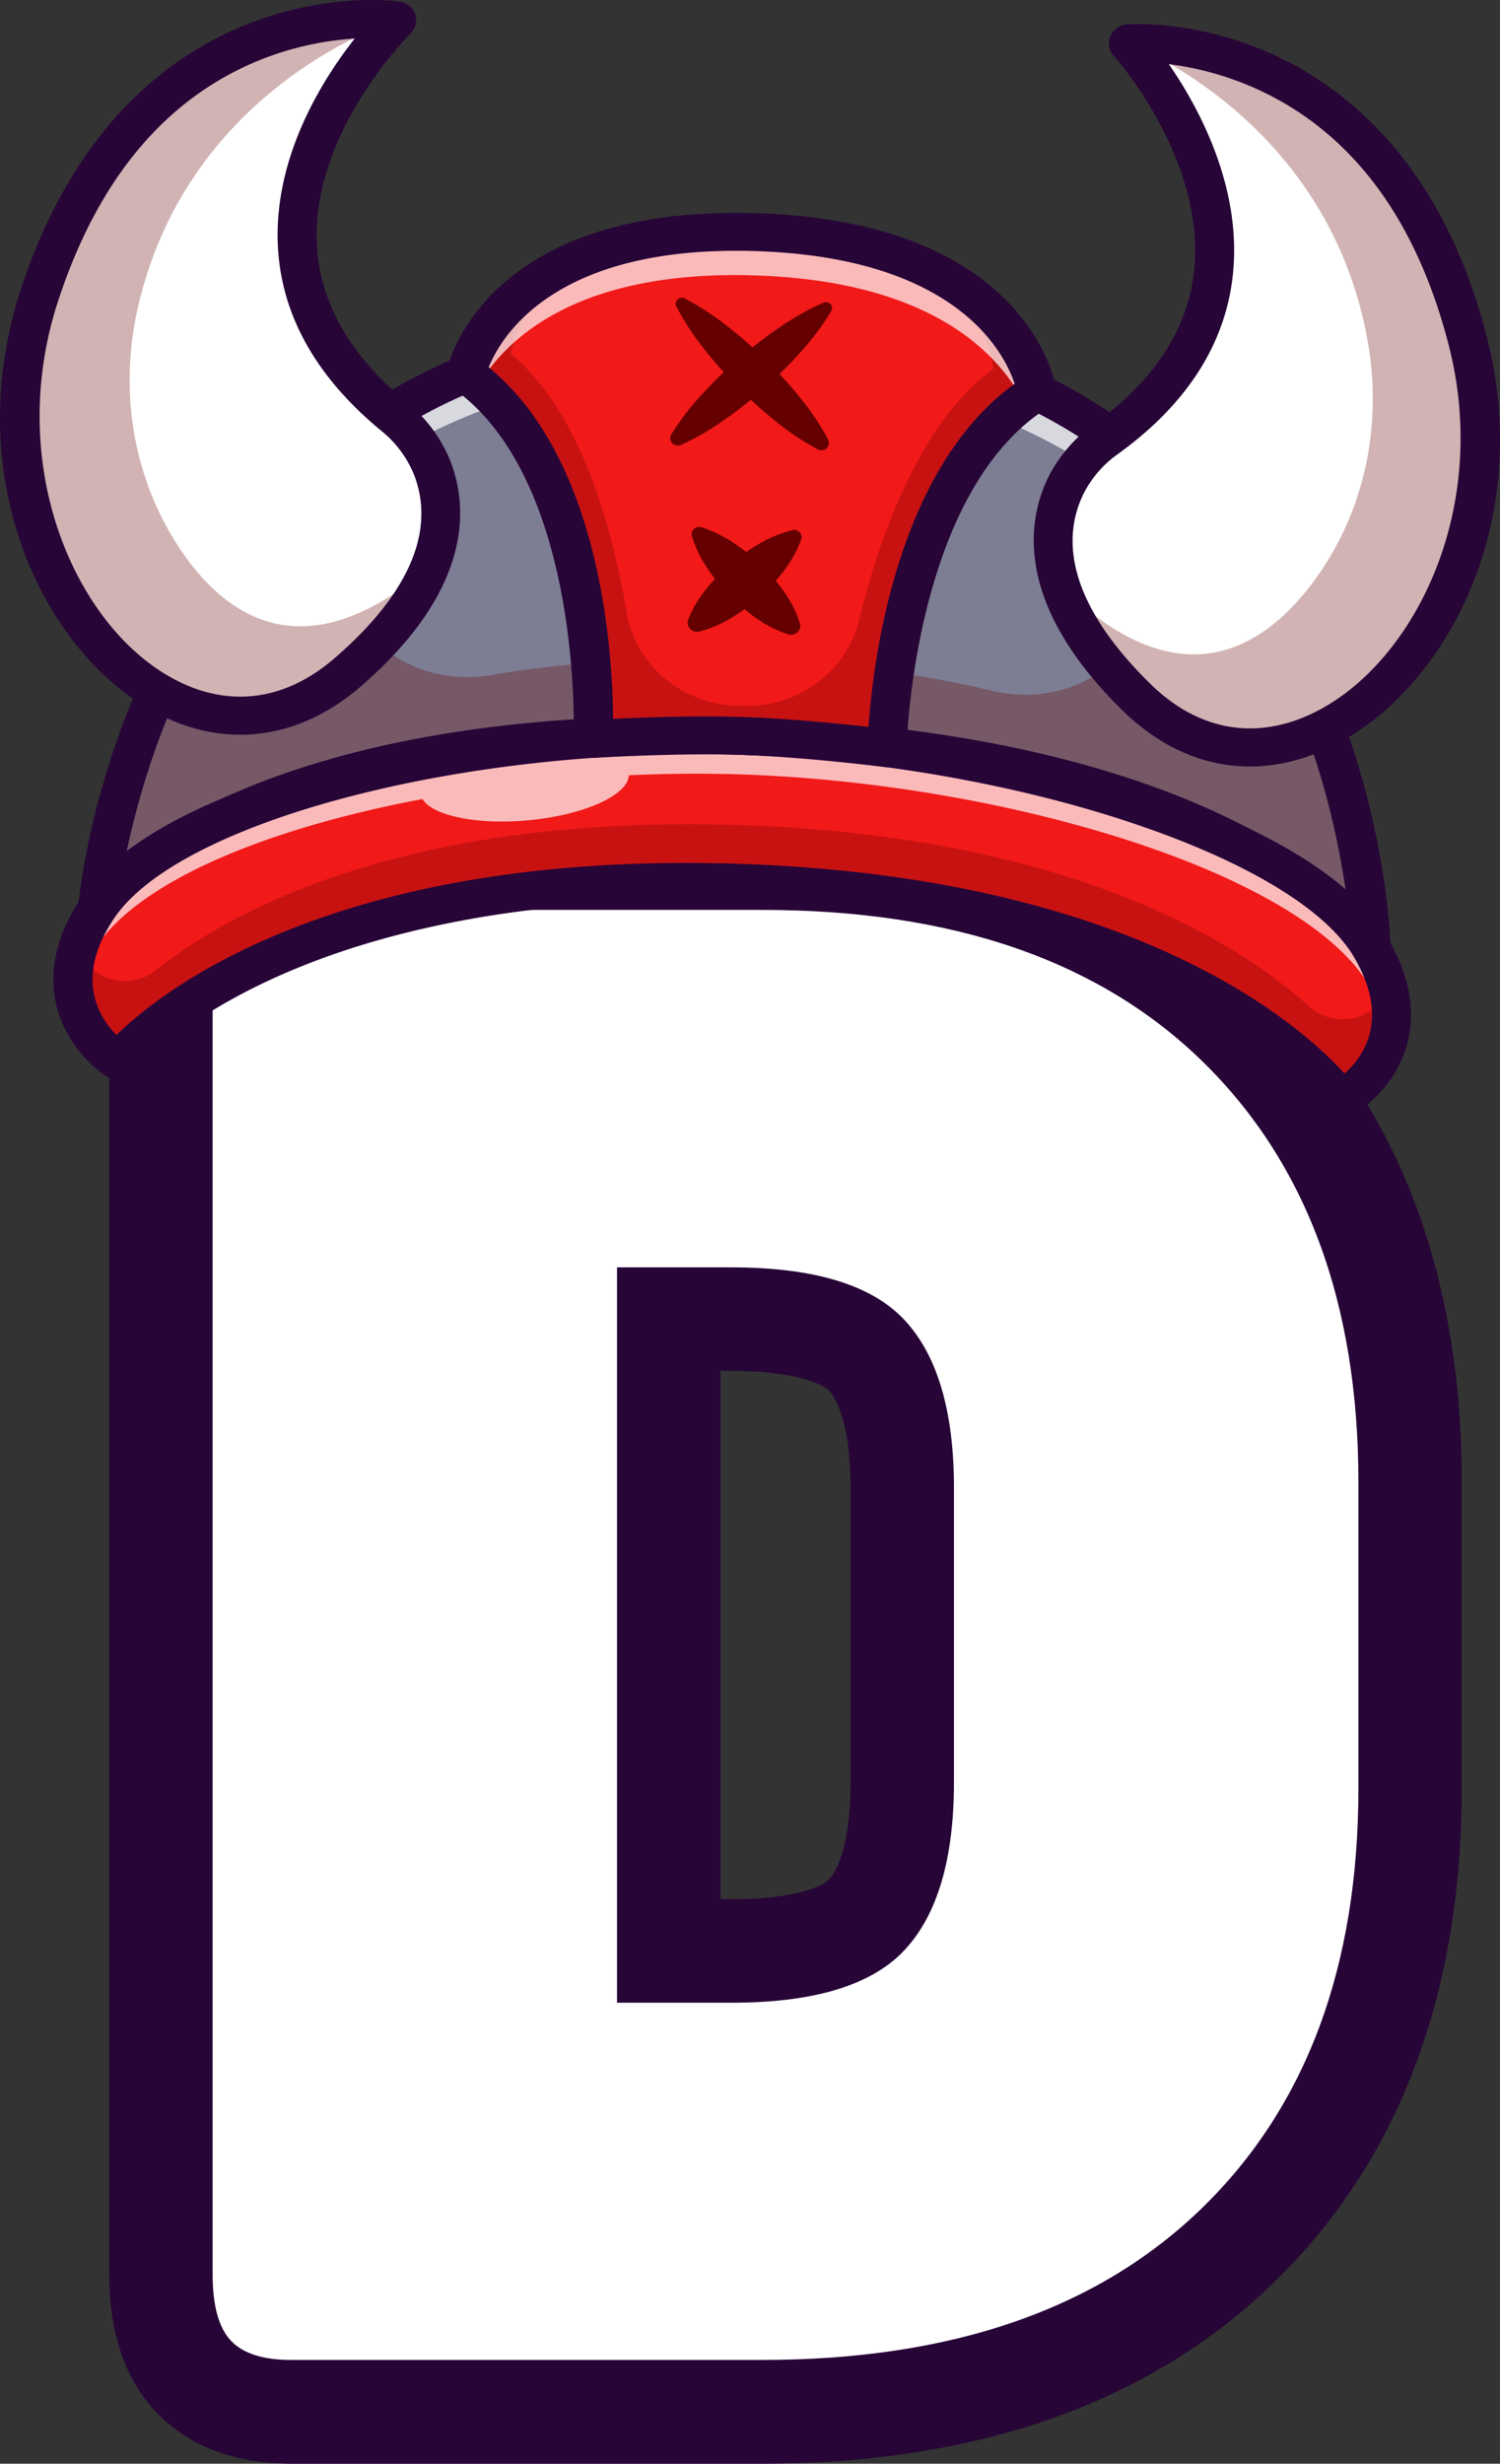
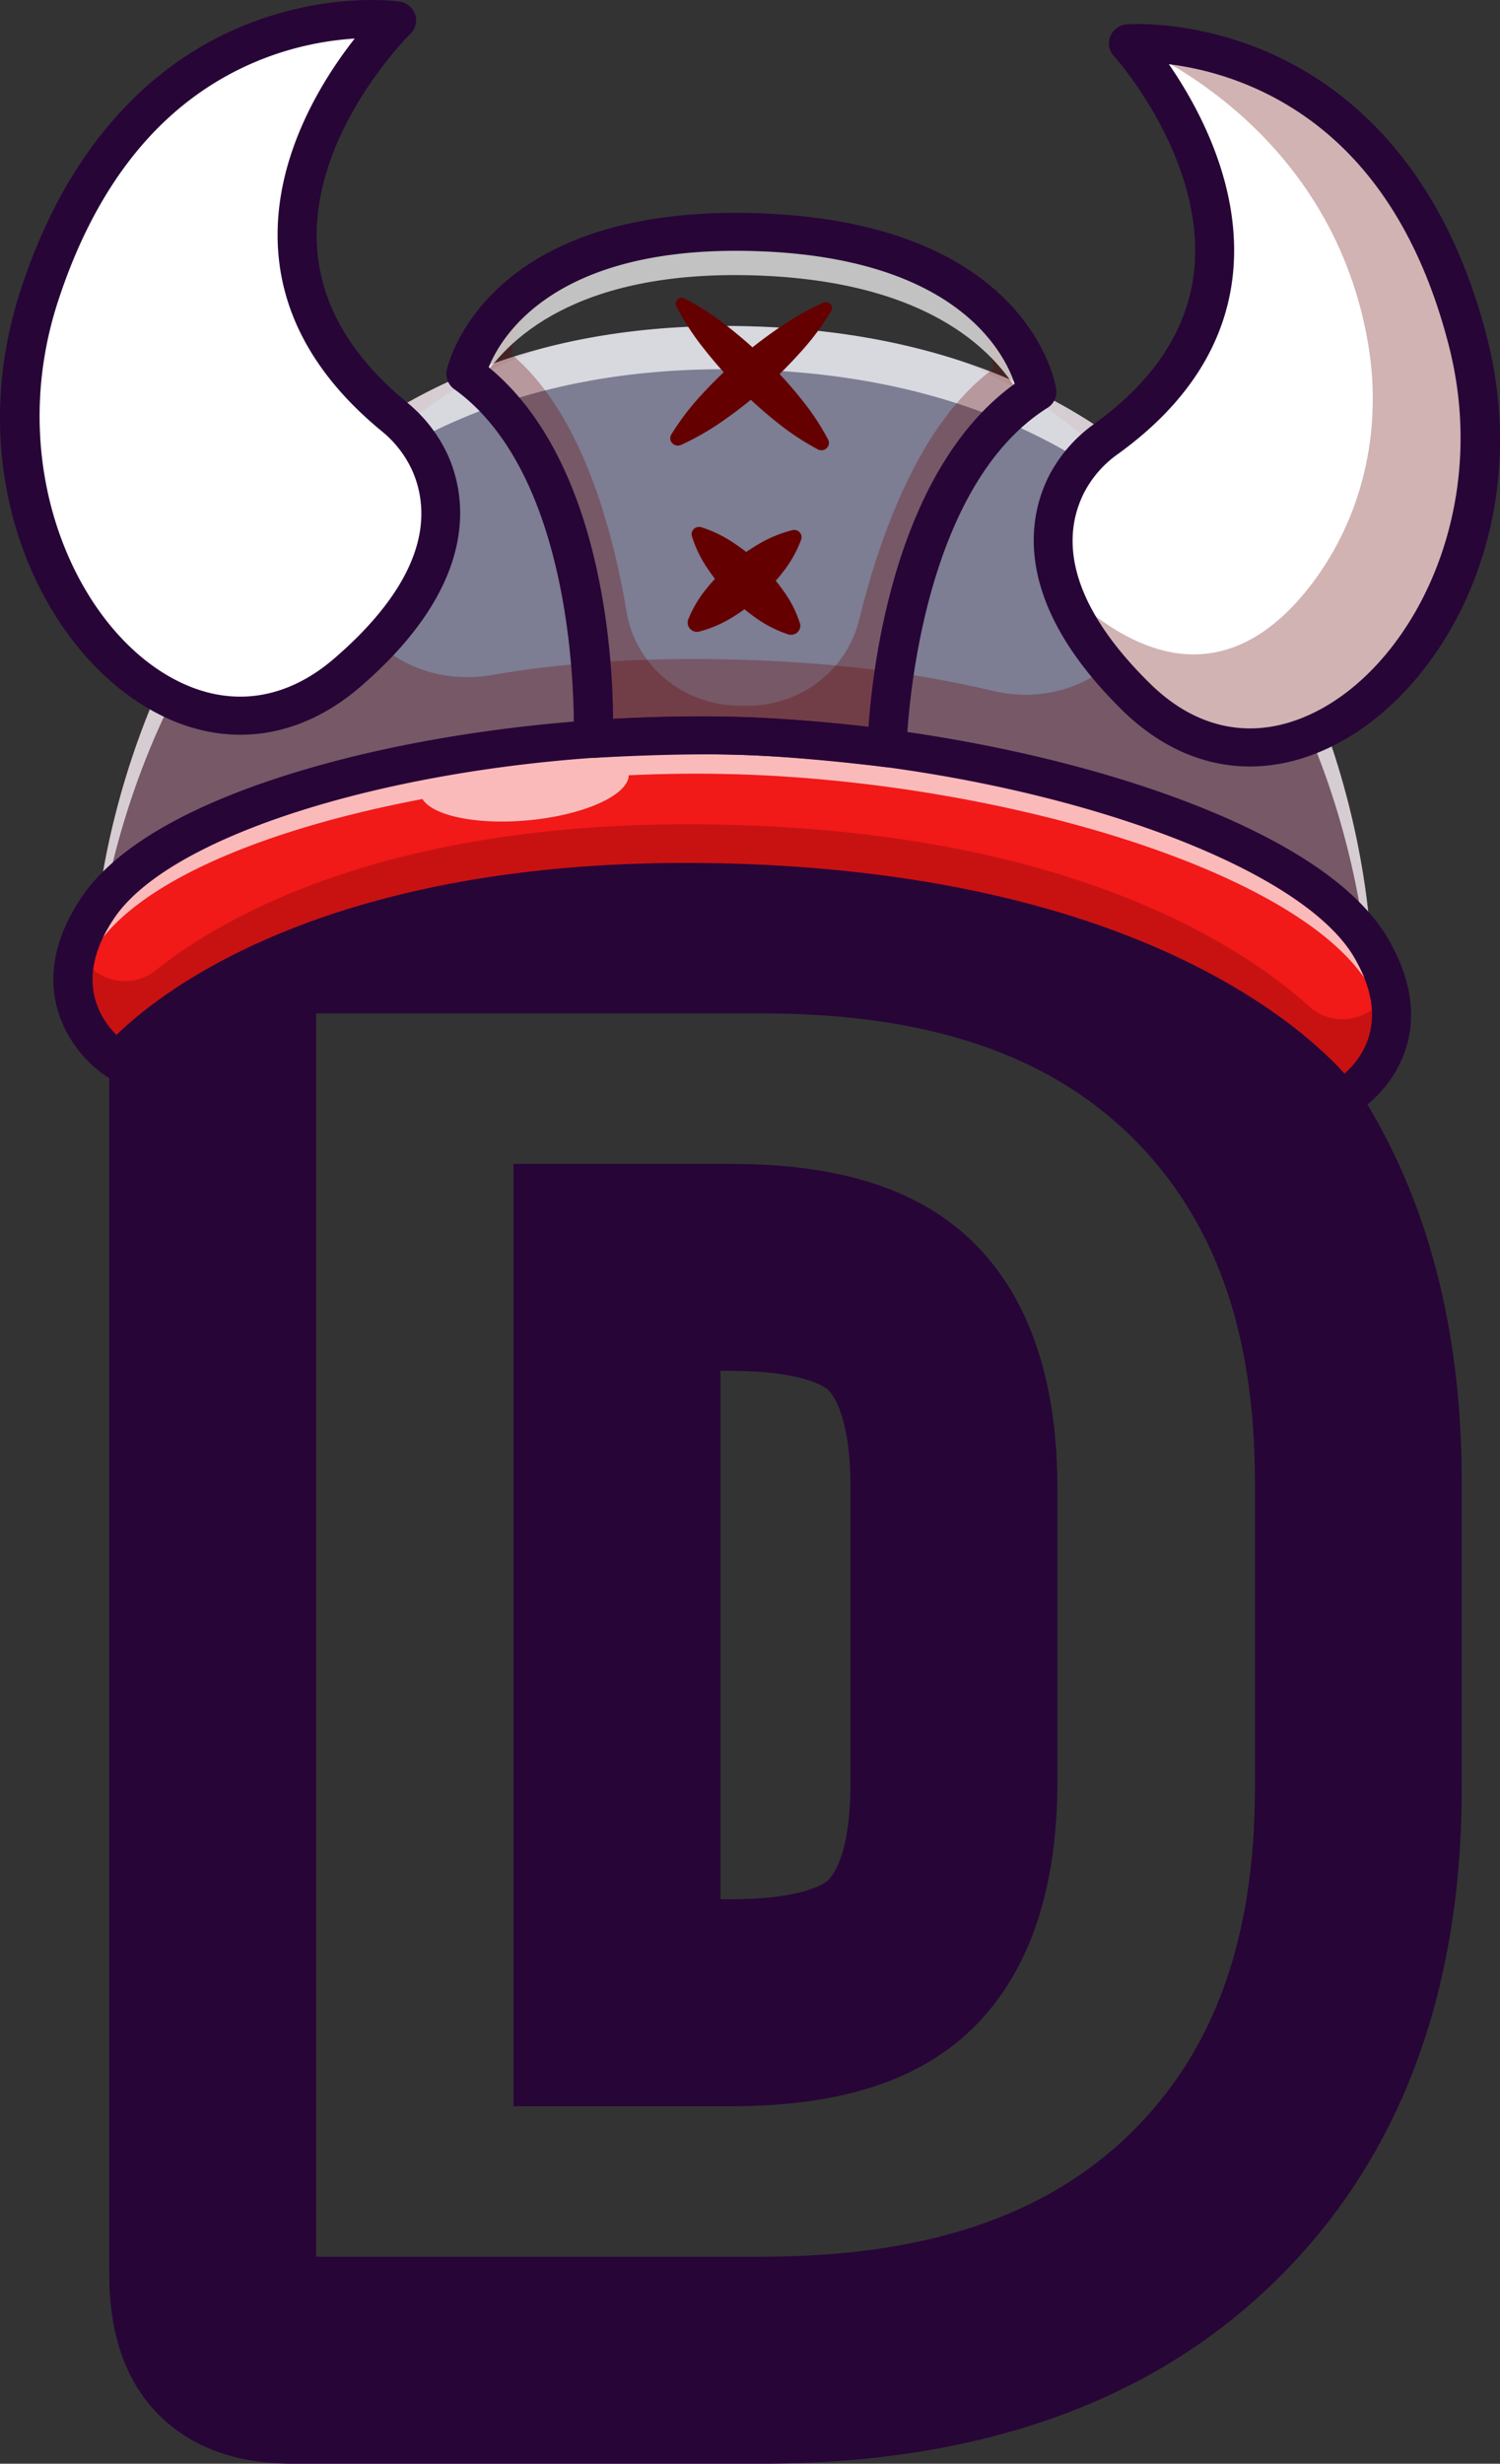
<svg xmlns="http://www.w3.org/2000/svg" viewBox="0 0 444.02 729.17">
  <rect x="0" y="0" width="444.02" height="729.17" fill="#333333" stroke="none" />
  <defs>
    <style>.cls-1{fill:#270537;}.cls-2{fill:#fff;}.cls-3{fill:#7d7d93;}.cls-4{opacity:0.3;}.cls-5{fill:#650000;}.cls-6{opacity:0.7;}.cls-7{fill:#f21919;}</style>
  </defs>
  <title>fav</title>
  <g id="Vrstva_2" data-name="Vrstva 2">
    <g id="Layer_1" data-name="Layer 1">
      <path class="cls-1" d="M225.56,729.17h-139c-17.18,0-30.77-5.16-40.39-15.32-9.17-9.69-13.82-23.38-13.82-40.7V294.69c0-17.3,4.64-31,13.81-40.68,9.66-10.19,23.24-15.34,40.4-15.34h139c64.45,0,115.6,18.1,152,53.8,36.58,35.87,55.13,85,55.13,146.11v90.68c0,61.14-18.67,110.32-55.51,146.18C340.62,711.09,289.59,729.17,225.56,729.17Zm-132-61.26h132c48.18,0,83.8-11.89,108.91-36.35,24.9-24.24,37-57.7,37-102.3V438.58c0-44.63-12-78.12-36.76-102.37-24.91-24.41-60.62-36.28-109.15-36.28h-132ZM216.5,623.37H152V344.47H216.5c33.83,0,58,8.37,73.89,25.57C305.41,386.32,313,410,313,440.39v87.06c0,30.41-7.62,54.08-22.63,70.35C274.51,615,250.34,623.37,216.5,623.37Zm-3.23-61.26h3.23c18.52,0,26.86-3.68,28.87-5.86s6.4-9,6.4-28.8V440.39c0-19.74-4.48-26.72-6.4-28.8s-10.35-5.86-28.87-5.86h-3.23Z" />
-       <path class="cls-2" d="M68.38,692.8q-5.44-5.74-5.44-19.65V294.69q0-13.89,5.44-19.64t18.14-5.75h139q84.65,0,130.59,45t46,124.24v90.68q0,79.22-46.25,124.24t-130.29,45h-139Q73.82,698.54,68.38,692.8ZM216.5,592.74q36.87,0,51.38-15.72t14.51-49.57V440.39q0-33.84-14.51-49.57T216.5,375.1H182.64V592.74Z" />
      <path class="cls-3" d="M219.16,217.8c148.76,4.68,186.68,62.79,186.68,62.79S401.89,102.23,223,96.61s-194,172.13-194,172.13S70.41,213.12,219.16,217.8Z" />
      <g class="cls-4">
        <path class="cls-5" d="M283.35,106.51a133.37,133.37,0,0,1,50.18,35.2c25.44,28.53-2.27,71.7-40,62.7-19.84-4.74-44.11-8.2-73.65-9.13s-54,1-74.08,4.48c-38.22,6.62-63.17-38.21-36-65.08a133.26,133.26,0,0,1,52.28-32c-121.64,30.84-133.15,166-133.15,166s41.49-55.62,190.24-50.94,186.68,62.79,186.68,62.79S402.82,144.94,283.35,106.51Z" />
      </g>
      <g class="cls-6">
        <path class="cls-2" d="M222.56,109.41C369.5,114,398.43,235.11,404.08,278.27c1.21,1.48,1.76,2.32,1.76,2.32S401.89,102.23,223,96.61s-194,172.13-194,172.13a27.56,27.56,0,0,1,1.91-2.2C39.17,223.82,75.63,104.79,222.56,109.41Z" />
      </g>
-       <path class="cls-1" d="M405.67,286.2a5.84,5.84,0,0,1-4.71-2.61c-.08-.12-9.54-14-36.46-28.26-25-13.26-70.55-29.56-145.51-31.92S97.55,234.46,71.76,246.12C44,258.68,33.69,271.93,33.59,272.06A5.89,5.89,0,0,1,26.9,274a5.6,5.6,0,0,1-3.74-5.71c.15-1.87,4.19-46.21,30.68-90.53C78.48,136.51,127.86,88,223.14,91s141.52,54.51,163.54,97.2c23.66,45.9,24.91,90.41,24.95,92.28a5.64,5.64,0,0,1-4.11,5.49A6.22,6.22,0,0,1,405.67,286.2Zm-186.33-74c107.48,3.38,158.34,34.19,179.15,52.32-2.34-16.74-8.12-44.2-22.34-71.64-30-57.9-81.6-88.4-153.36-90.65S97.61,127.16,64.05,183.06c-15.91,26.49-23.4,53.54-26.79,70.09C59.17,236.36,111.86,208.81,219.34,212.19Z" />
      <path class="cls-7" d="M219.16,217.8c78.21,2.46,166.78,28.72,186.68,62.79,17.62,30.16-8.91,44.87-8.91,44.87s-42.31-59.91-179.13-64.21S35,314.08,35,314.08s-25.55-16.35-6.08-45.34C50.92,236,141,215.34,219.16,217.8Z" />
      <g class="cls-4">
        <path class="cls-5" d="M410.7,292.73c-3.48,9.3-15.7,11.9-23.17,5.14-19.21-17.38-68.72-50.54-169.19-53.7s-152,26.82-172.23,43c-7.87,6.27-19.9,2.91-22.8-6.59,0-.12-.07-.23-.1-.35C16.16,302,35,314.08,35,314.08S81,257,217.8,261.25s179.13,64.21,179.13,64.21,19.57-10.88,13.9-33.08C410.78,292.5,410.74,292.62,410.7,292.73Z" />
      </g>
      <g class="cls-6">
        <path class="cls-2" d="M405.84,280.59c-19.9-34.07-108.47-60.33-186.68-62.79S50.92,236,28.92,268.74C22.06,279,20.8,287.6,22,294.51a42.88,42.88,0,0,1,6.53-14.39c13.26-19.76,51.28-35.1,96.53-43.63,3,4.94,16.07,7.71,31.32,6.29,16.54-1.54,29.54-7.43,29.75-13.33,11-.5,21.91-.6,32.64-.27C297,231.64,385.58,257.9,405.49,292a43.3,43.3,0,0,1,5.61,14.78C412.77,299.92,412.05,291.22,405.84,280.59Z" />
      </g>
      <path class="cls-1" d="M396.76,331.08a5.86,5.86,0,0,1-4.6-2.45c-.09-.13-10.59-14.51-37.16-29.24-24.62-13.64-68.43-30.36-137.37-32.53S103.91,278.63,78.48,290.7c-27.43,13-38.81,26.72-38.93,26.86a5.92,5.92,0,0,1-7.73,1.21c-10.5-6.72-25.63-26.47-7.75-53.1,14.25-21.22,50-34,77.41-41,35.79-9.13,78.75-13.67,117.86-12.44S301,220.65,336.19,232c27,8.73,61.8,23.75,74.69,45.82,16.18,27.7-.17,46.46-11.07,52.51A5.94,5.94,0,0,1,396.76,331.08ZM218,255.64c117.62,3.7,166.83,47.57,180,62.1,5.54-4.91,13.57-16.05,2.86-34.39C383.32,253.41,300.06,226,219,223.41S53.1,243,33.77,271.81c-11.83,17.62-4.53,29.24.71,34.5C48.5,292.63,100.36,251.94,218,255.64Z" />
-       <path class="cls-7" d="M219.16,217.8c19.73.62,43.41,3.64,43.41,3.64s1.59-78.59,44.37-105.44c0,0-6.79-44.89-83.1-47.29s-85.9,42-85.9,42c41,29.49,37.68,108,37.68,108S199.44,217.18,219.16,217.8Z" />
      <g class="cls-4">
        <path class="cls-5" d="M306.94,116s-3.19-21.06-29.73-35.11c14.93,12.93,16.88,28.24,16.88,28.24-21.92,15.94-33.8,49.91-39.76,74.3-3.75,15.33-18,26-34.28,25.42l-.6,0-1.31,0c-16.28-.43-30-12-32.64-27.6-4.13-24.73-13.46-59.3-34.3-76.55,0,0,2.9-15.16,18.6-27.12-27.36,12.34-31.86,33.16-31.86,33.16,41,29.49,37.68,108,37.68,108s23.82-1.52,43.54-.9,43.41,3.64,43.41,3.64S264.16,142.85,306.94,116Z" />
      </g>
      <g class="cls-6">
        <path class="cls-2" d="M223.44,81.51c53.09,1.67,72.53,23.91,79.44,37.28,1.31-1,2.66-1.92,4.06-2.79,0,0-6.79-44.89-83.1-47.29s-85.9,42-85.9,42q2,1.45,3.88,3C149.55,100.81,170.34,79.84,223.44,81.51Z" />
      </g>
      <path class="cls-5" d="M203.7,183.43a33.91,33.91,0,0,1,5.38-9.14,52.66,52.66,0,0,1,7.09-7.3,57.77,57.77,0,0,1,8.38-5.94,37.88,37.88,0,0,1,10-4.14,2.21,2.21,0,0,1,2.67,1.57,2.1,2.1,0,0,1-.06,1.22A35.79,35.79,0,0,1,232,169a56,56,0,0,1-6.92,7.5,53.38,53.38,0,0,1-8.18,6.13,35.71,35.71,0,0,1-9.91,4.29,2.76,2.76,0,0,1-3.33-1.91A2.54,2.54,0,0,1,203.7,183.43Z" />
      <path class="cls-5" d="M233.29,187.74a36,36,0,0,1-9.62-4.91,53.92,53.92,0,0,1-7.78-6.63,54.67,54.67,0,0,1-6.43-7.92,35.36,35.36,0,0,1-4.65-9.6,2.12,2.12,0,0,1,1.51-2.64,2.34,2.34,0,0,1,1.26,0,37.63,37.63,0,0,1,9.77,4.77,57,57,0,0,1,8,6.45A52.2,52.2,0,0,1,232,175a33.93,33.93,0,0,1,4.79,9.46,2.63,2.63,0,0,1-1.84,3.29A2.79,2.79,0,0,1,233.29,187.74Z" />
      <path class="cls-5" d="M198.7,128.62a75.23,75.23,0,0,1,9.18-12,126.16,126.16,0,0,1,10.71-10.36,134.48,134.48,0,0,1,11.84-9.14,80.66,80.66,0,0,1,13.32-7.54,1.83,1.83,0,0,1,2.4.89,1.74,1.74,0,0,1-.08,1.59A77.93,77.93,0,0,1,237,104.2a132.43,132.43,0,0,1-10.54,10.52A125.87,125.87,0,0,1,214.79,124a77.9,77.9,0,0,1-13.2,7.68,2.29,2.29,0,0,1-3-1.09A2.16,2.16,0,0,1,198.7,128.62Z" />
      <path class="cls-5" d="M242.1,133a77,77,0,0,1-12.7-8.49,128.7,128.7,0,0,1-11.07-10,134.31,134.31,0,0,1-9.86-11.17,77.43,77.43,0,0,1-8.28-12.67,1.73,1.73,0,0,1,.83-2.35,1.92,1.92,0,0,1,1.64,0,81.31,81.31,0,0,1,12.82,8.37,134.37,134.37,0,0,1,11.25,9.87,127.5,127.5,0,0,1,10,11,74.29,74.29,0,0,1,8.41,12.55,2.15,2.15,0,0,1-1,2.93A2.3,2.3,0,0,1,242.1,133Z" />
      <path class="cls-1" d="M262.39,227.05a5.29,5.29,0,0,1-.56-.05c-.24,0-23.64-3-42.84-3.59s-42.74.88-43,.89a5.86,5.86,0,0,1-4.42-1.58,5.55,5.55,0,0,1-1.75-4.26c0-.75,2.7-75.92-35.34-103.27a5.53,5.53,0,0,1-2.22-5.67c.43-2,11.49-48.95,91.73-46.42s88.35,50.07,88.65,52.09a5.54,5.54,0,0,1-2.57,5.52c-39.74,25-41.72,100.09-41.74,100.85a5.55,5.55,0,0,1-2,4.14A6,6,0,0,1,262.39,227.05ZM144.66,108.7c33.45,27.43,36.7,85,36.82,104.06,8.46-.42,24-1,37.86-.57s29.34,2,37.75,2.94c1.32-19,8.16-76.26,43.27-101.54-3.23-9.63-17.63-37.41-76.7-39.27S148.5,99.25,144.66,108.7Z" />
      <path class="cls-2" d="M124.62,173.32c-4.21,7.86-11.11,16.48-21.78,25.71-50.45,43.59-117-32.36-91.2-111.51C41.66-4.74,117.37,6,117.37,6V6c-1.32,1.3-65,64.45-.73,117.25a37.4,37.4,0,0,1,10.75,13.94C131,145.57,132.91,158,124.62,173.32Z" />
      <g class="cls-4">
-         <path class="cls-5" d="M124.62,173.32c-4.21,7.86-11.11,16.48-21.78,25.71-50.45,43.59-117-32.36-91.2-111.51C41.66-4.74,117.37,6,117.37,6V6c-1.25.37-60.91,19.2-76.33,84-5.7,23.94-2.31,49.29,10.86,70.33,13,20.71,35.55,38.41,70.84,11C122.73,171.38,123.44,172.08,124.62,173.32Z" />
-       </g>
+         </g>
      <path class="cls-1" d="M69.62,217.43c-9.32-.29-18.71-3.27-27.76-9C11.41,189.32-11.46,139.82,6.12,85.82,22.31,36.08,51.75,15.48,73.6,7,97.45-2.35,117.37.33,118.2.45a5.76,5.76,0,0,1,4.67,3.78A5.51,5.51,0,0,1,121.48,10c-.29.28-29.21,28.93-27.69,62.15.79,17.27,9.73,33,26.58,46.87h0a43.45,43.45,0,0,1,12.34,16c5.42,12.4,9.24,37.74-26,68.21C95.3,213.07,82.54,217.84,69.62,217.43ZM105,11.41A90.88,90.88,0,0,0,77.4,17.58C49.26,28.77,29,52.87,17.16,89.22c-15.28,46.94,3.75,92.7,31,109.83,17.15,10.79,35.21,9.3,50.84-4.21,28.39-24.53,28.22-43.69,23.08-55.46a32.19,32.19,0,0,0-9.16-11.83c-19.44-16-29.76-34.47-30.68-55C81.06,46.38,95.42,23.59,105,11.41Z" />
      <path class="cls-2" d="M316.31,179.35c3.71,8.11,10.06,17.14,20.13,27,47.61,46.67,118.76-24.95,98-105.56-24.19-94-100.42-88-100.42-88h0c1.23,1.38,60.88,68.41-6.62,117.07a37.51,37.51,0,0,0-11.61,13.23C311.65,151.25,309,163.53,316.31,179.35Z" />
      <g class="cls-4">
        <path class="cls-5" d="M316.31,179.35c3.71,8.11,10.06,17.14,20.13,27,47.61,46.67,118.76-24.95,98-105.56-24.19-94-100.42-88-100.42-88h0c1.21.45,59.58,23,70.91,88.64,4.19,24.26-.78,49.34-15.24,69.51-14.26,19.86-37.89,36.11-71.39,6.55C318.32,177.53,317.56,178.18,316.31,179.35Z" />
      </g>
      <path class="cls-1" d="M368.44,226.83c-12.93-.41-25.36-6-36.1-16.5-33.29-32.63-27.89-57.68-21.71-69.72A43.58,43.58,0,0,1,324,125.39h0c17.7-12.76,27.61-28,29.47-45.17C357,47.07,330,16.82,329.68,16.52a5.49,5.49,0,0,1-1-5.82,5.76,5.76,0,0,1,4.89-3.48c.84-.07,20.88-1.49,44.11,9.3C398.92,26.4,427,48.81,440.06,99.46c14.16,55-11.77,103-43.35,120.17C387.32,224.74,377.75,227.12,368.44,226.83Zm-37.57-92.42A32.1,32.1,0,0,0,321,145.64c-5.87,11.41-7.23,30.54,19.56,56.8,14.76,14.46,32.69,17.09,50.48,7.39,28.24-15.38,50.11-59.86,37.8-107.67-9.53-37-28.25-62.34-55.64-75.28A90.59,90.59,0,0,0,346,19c8.82,12.76,21.73,36.4,18.93,62.42-2.21,20.46-13.67,38.29-34.07,53Z" />
    </g>
  </g>
</svg>